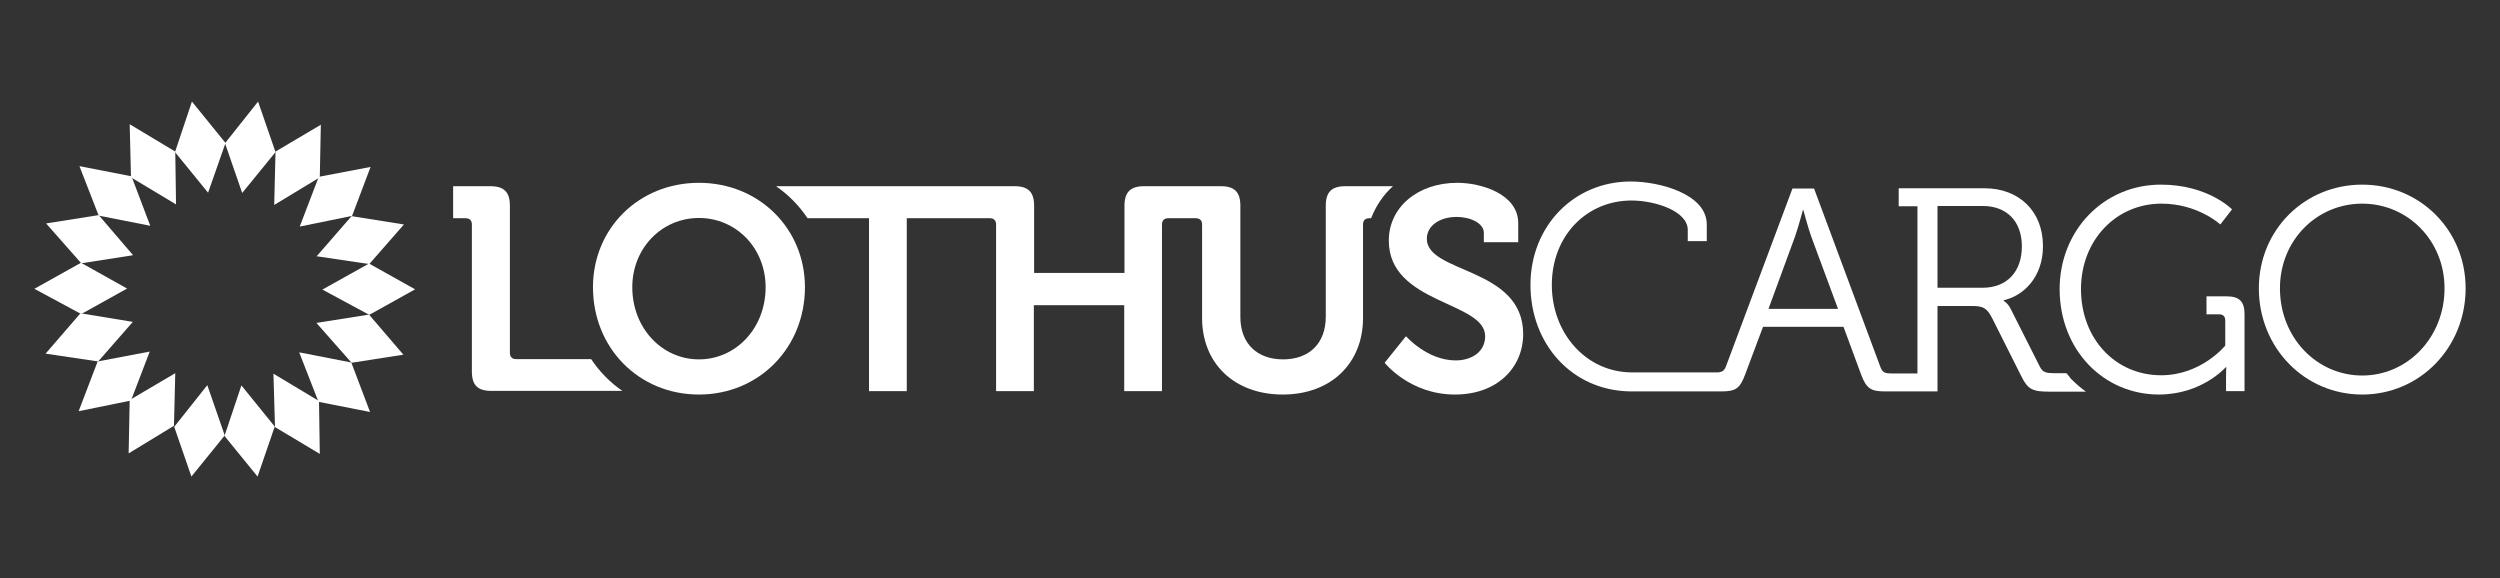
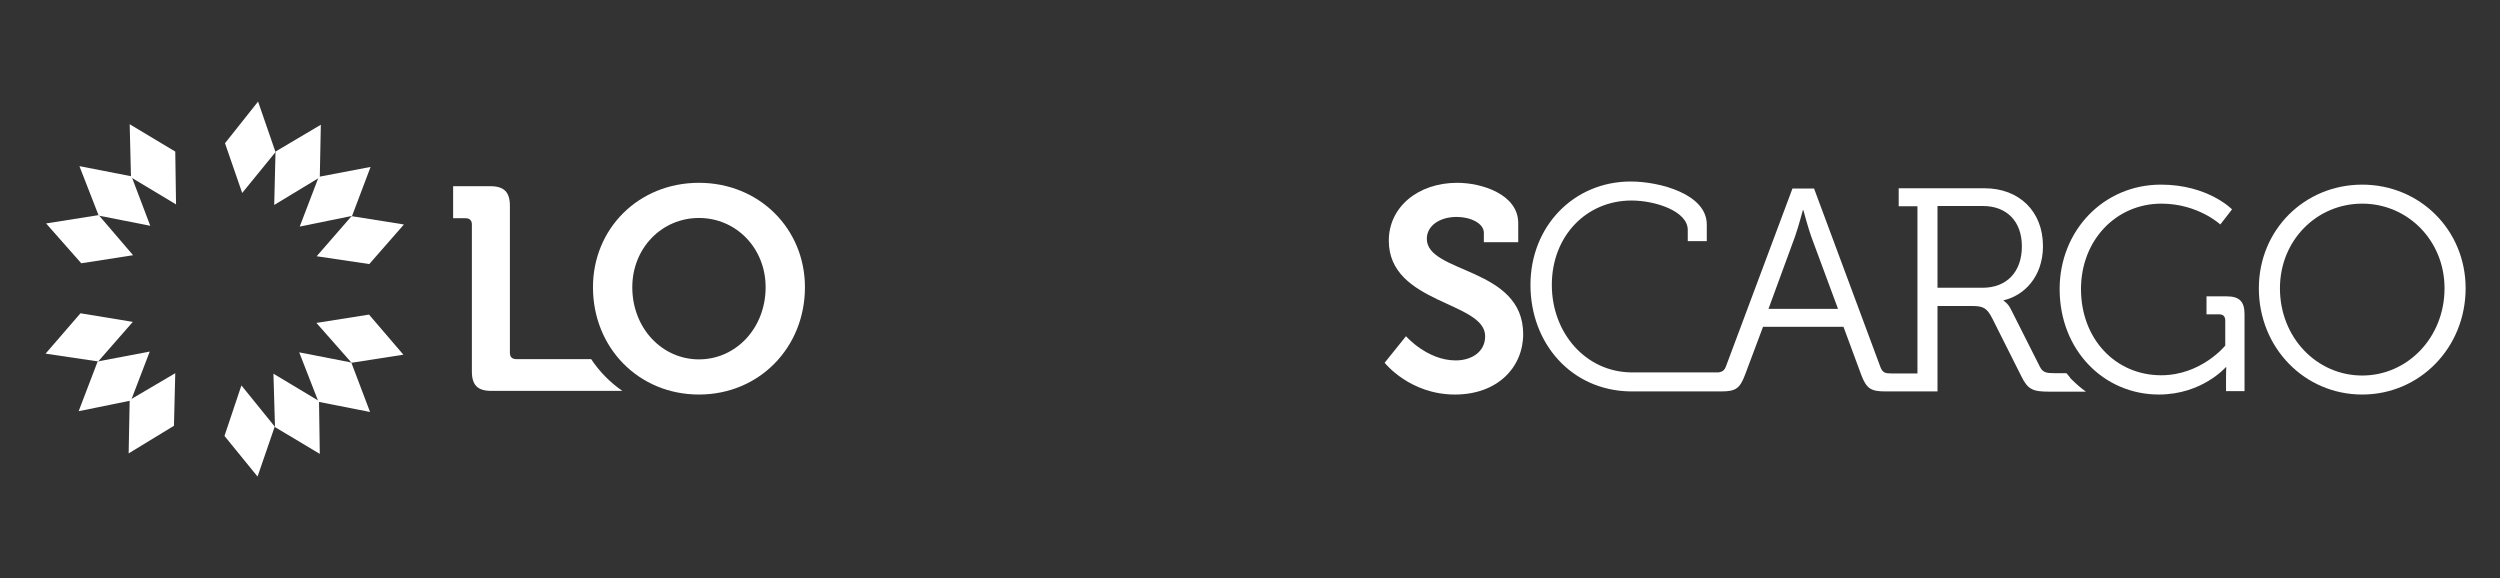
<svg xmlns="http://www.w3.org/2000/svg" version="1.1" id="Camada_1" x="0px" y="0px" viewBox="0 0 960 222" style="enable-background:new 0 0 960 222;" xml:space="preserve">
  <rect x="0" y="0" width="960" height="222" fill="#333333" stroke="none" />
  <style type="text/css">
	.st0{fill:#FFFFFF;}
	.st1{fill-rule:evenodd;clip-rule:evenodd;fill:#FFFFFF;}
</style>
  <g>
    <path class="st0" d="M907.1,70.9c22.1,0,39.7,17.4,39.7,39.8c0,22.8-17.6,40.8-39.7,40.8c-22.2,0-39.7-18-39.7-40.8   C867.4,88.3,884.9,70.9,907.1,70.9z M907.1,144.2c17.4,0,31.6-14.6,31.6-33.5c0-18.4-14.2-32.5-31.6-32.5   c-17.5,0-31.6,14.1-31.6,32.5C875.5,129.6,889.6,144.2,907.1,144.2z" />
    <g>
      <path class="st0" d="M793.5,143.3h-4.7c-2.8,0-4.4-0.2-5.5-2.5l-11.2-22.2c-1.1-2.2-2.7-3.1-2.7-3.1v-0.2    c7.6-1.7,15.1-8.8,15.1-20.8c0-13.5-9.3-22.2-22.4-22.2h-33v6.9h7.2v64.2h-10.2c-2.1,0-3.2-0.3-4-2.4l-25.5-68.6h-8.3l-25.5,68.2    c-0.6,1.7-1.5,2.2-2.9,2.4c-9.3,0-33.6,0-33.7,0c-17.4-0.3-30.3-15.2-30.3-33.6c0-18.8,13.3-32.4,30.6-32.4c9,0,21.6,4,21.6,11.3    v4.3h7.3v-6.4c0-11.7-18.1-16.5-29.2-16.5c-21.9,0-38.5,17.2-38.5,39.7c0,22.5,15.7,40.5,38.2,40.9l0,0H661c5.5,0,7.1-1.1,9.1-6.4    l6.9-18.4h30.9l6.8,18.4c2,5.3,3.7,6.4,9.2,6.4H744v-32.8h13.1c4.3,0,5.8,0.6,7.9,4.7l11.2,22.3c2.5,5.1,4.4,5.9,10.8,5.9h14    c-2.1-1.5-4-3.2-5.9-5.1C794.6,144.5,794,143.9,793.5,143.3z M679.1,118.6l10.2-27.8c1.3-3.7,3-10.1,3-10.1h0.2    c0,0,1.7,6.4,3,10.1l10.3,27.8H679.1z M761.3,110.5H744V79.1h17.4c9.2,0,15,5.9,15,15.5C776.4,104.4,770.6,110.5,761.3,110.5z" />
      <path class="st0" d="M854.7,141h0.2c0,0-0.1,1.7-0.1,3.3v5.9h7.1v-29.6c0-4.8-2-6.8-6.8-6.8h-7.8v6.9h4.8c1.6,0,2.4,0.8,2.4,2.4    v9.6c0,0-9.2,11.4-24.6,11.4c-17.6,0-30.8-14-30.8-33.1c0-18.7,13.4-32.8,30.9-32.8c14,0,22.6,8,22.6,8l4.5-5.8    c0,0-9.2-9.5-27.3-9.5c-22.1,0-38.9,17.7-38.9,40.1c0,23.4,16.9,40.5,38.1,40.5C845.6,151.5,854.7,141,854.7,141z" />
    </g>
    <g>
-       <path class="st0" d="M534.9,71.5h-18.3c-5.3,0-7.5,2.3-7.5,7.5v42.6c0,10.4-6.5,16.4-16.4,16.4c-9.9,0-16.4-6-16.4-16.3V79    c0-5.2-2.2-7.5-7.5-7.5h-29.5c-5.2,0-7.5,2.3-7.5,7.5v25.8h-34.7V79c0-5.2-2.2-7.5-7.5-7.5H298c4.8,3.3,8.9,7.5,12.1,12.3h23.6    v66.4h14.5V83.8h31.9c1.6,0,2.4,0.9,2.4,2.4v64h14.5v-33h34.7v33h14.5v-64c0-1.6,0.9-2.4,2.4-2.4h10.6c1.6,0,2.4,0.9,2.4,2.4v35.9    c0,17.4,12.3,29.4,31,29.4c18.5,0,30.8-12,30.8-29.4V86.2c0-1.6,0.9-2.4,2.4-2.4h0.7C528.4,79,531.2,74.8,534.9,71.5z" />
      <path class="st0" d="M227,137.9h-28.8c-1.6,0-2.4-0.9-2.4-2.4V79c0-5.2-2.2-7.5-7.5-7.5H174v12.3h4.8c1.6,0,2.4,0.9,2.4,2.4v56.4    c0,5.3,2.2,7.5,7.5,7.5h50.3C234.3,146.9,230.2,142.7,227,137.9z" />
      <path class="st0" d="M268.4,70.2c-23.2,0-40.7,17.6-40.7,40.1c0,23.2,17.5,41.2,40.7,41.2c23.2,0,40.7-18.1,40.7-41.2    C309.1,87.8,291.5,70.2,268.4,70.2z M268.4,138c-14.2,0-25.6-12-25.6-27.7c0-15.1,11.4-26.6,25.6-26.6c14.2,0,25.6,11.5,25.6,26.6    C294,126,282.6,138,268.4,138z" />
      <path class="st0" d="M570.3,129.1c0,6.1-5.3,9.3-11.3,9.3c-11,0-19.1-9.3-19.1-9.3l-8.2,10.2c0,0,9.6,12.2,27,12.2    c16.5,0,26.2-10.6,26.2-23.2c0-25.8-37-23.2-37-36.6c0-5,4.9-8.4,11.5-8.4c5.2,0,10.4,2.4,10.4,6.1V93H583v-7.3    c0-11.2-14.2-15.5-23.4-15.5c-15.2,0-26.3,9.4-26.3,22.2C533.3,116.8,570.3,115.7,570.3,129.1z" />
    </g>
    <g>
      <g>
        <polygon class="st1" points="93,74.1 86.4,55 99.1,39 105.8,58.4    " />
-         <polygon class="st1" points="73.5,183 66.9,163.9 79.6,147.9 86.3,167.2    " />
      </g>
      <g>
-         <polygon class="st1" points="79.9,74 67.2,58.4 73.7,39 86.6,54.9    " />
        <polygon class="st1" points="98.9,183 86.2,167.4 92.7,148 105.5,163.8    " />
      </g>
      <g>
        <polygon class="st1" points="67.6,78.5 50.3,68.1 49.8,47.7 67.3,58.2    " />
        <polygon class="st1" points="122.8,174.3 105.6,164 105,143.5 122.5,154    " />
      </g>
      <g>
        <polygon class="st1" points="57.7,86.7 37.9,82.8 30.5,63.8 50.5,67.7    " />
        <polygon class="st1" points="142.1,158.2 122.3,154.3 114.9,135.3 134.9,139.2    " />
      </g>
      <g>
        <polygon class="st1" points="51.1,98 31.2,101.1 17.7,85.8 37.9,82.6    " />
        <polygon class="st1" points="154.9,136.2 135,139.3 121.5,124 141.7,120.8    " />
      </g>
      <g>
-         <polygon class="st1" points="48.8,110.8 31.2,120.6 13.2,110.9 31.1,100.9    " />
-         <polygon class="st1" points="159.4,111.1 141.8,120.9 123.8,111.2 141.7,101.2    " />
-       </g>
+         </g>
      <g>
        <polygon class="st1" points="51,123.6 37.7,138.8 17.5,135.8 30.9,120.3    " />
        <polygon class="st1" points="155.1,86.2 141.8,101.4 121.6,98.4 135,83    " />
      </g>
      <g>
        <polygon class="st1" points="57.5,135 50.3,153.8 30.2,157.9 37.5,138.8    " />
        <polygon class="st1" points="142.3,64.1 135.2,82.9 115.1,87 122.4,67.9    " />
      </g>
      <g>
        <polygon class="st1" points="67.3,143.3 66.8,163.5 49.4,174.1 49.8,153.6    " />
        <polygon class="st1" points="123.2,47.9 122.8,68.1 105.3,78.7 105.8,58.2    " />
      </g>
    </g>
  </g>
</svg>